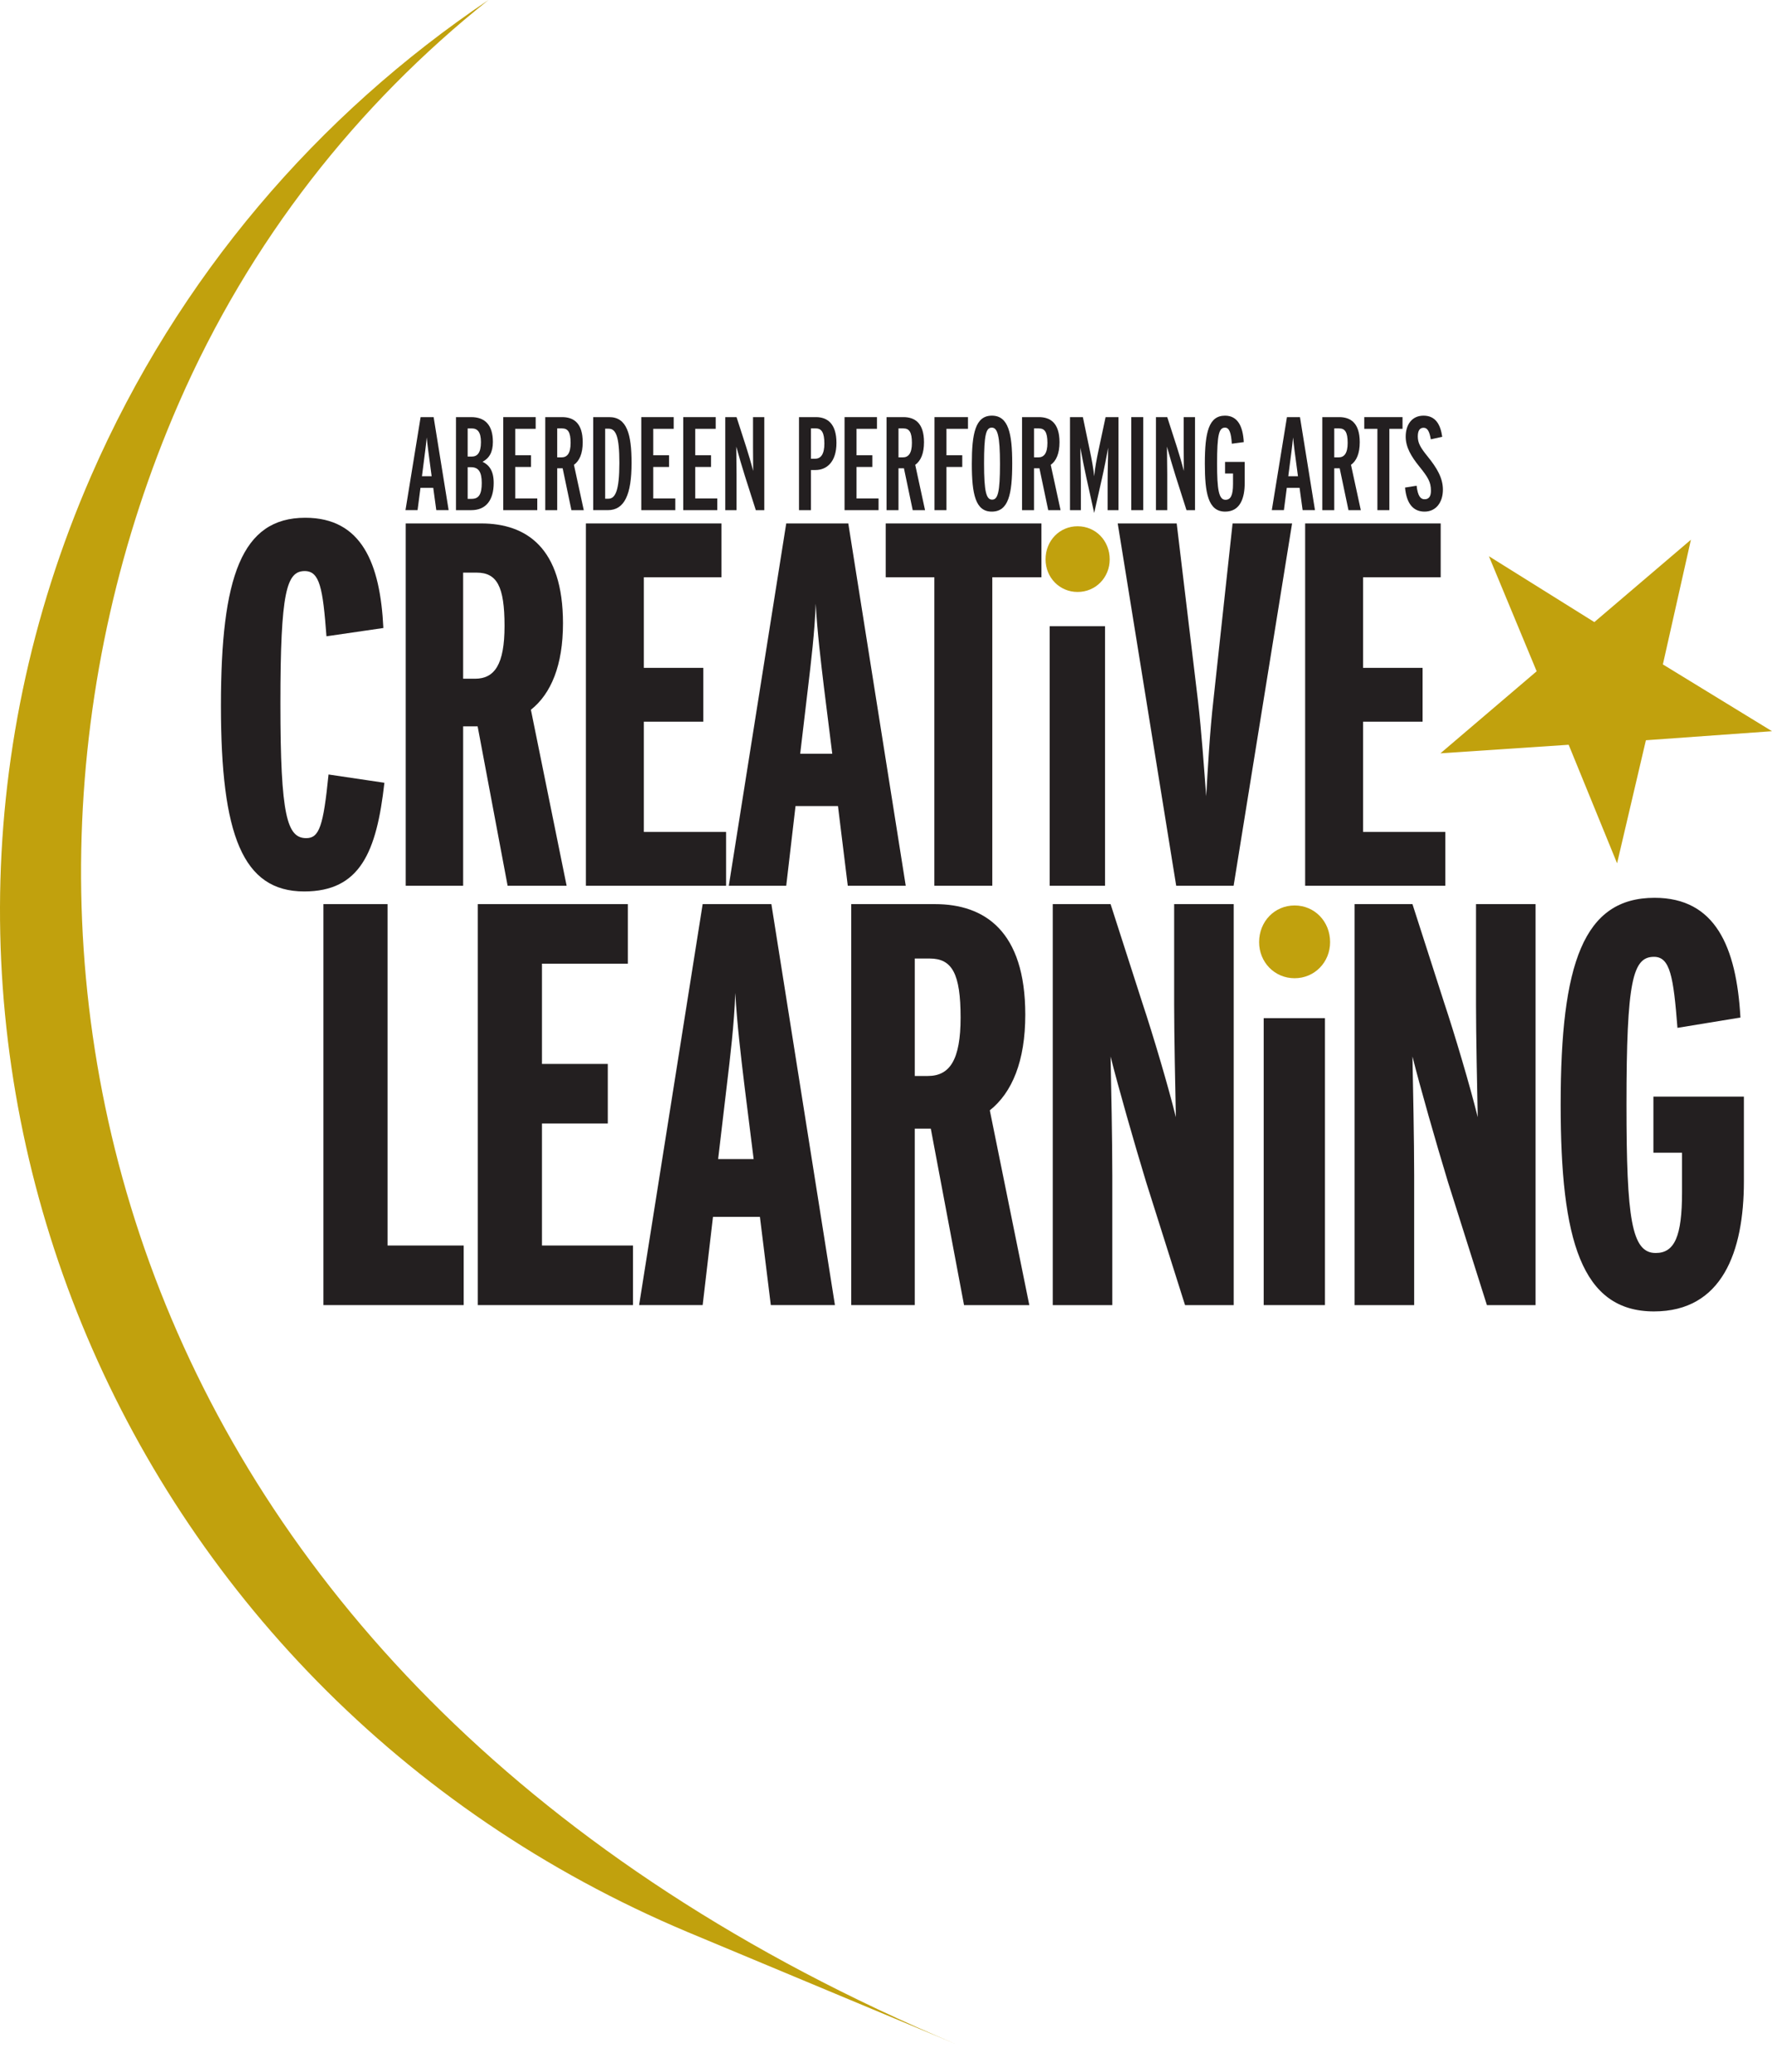
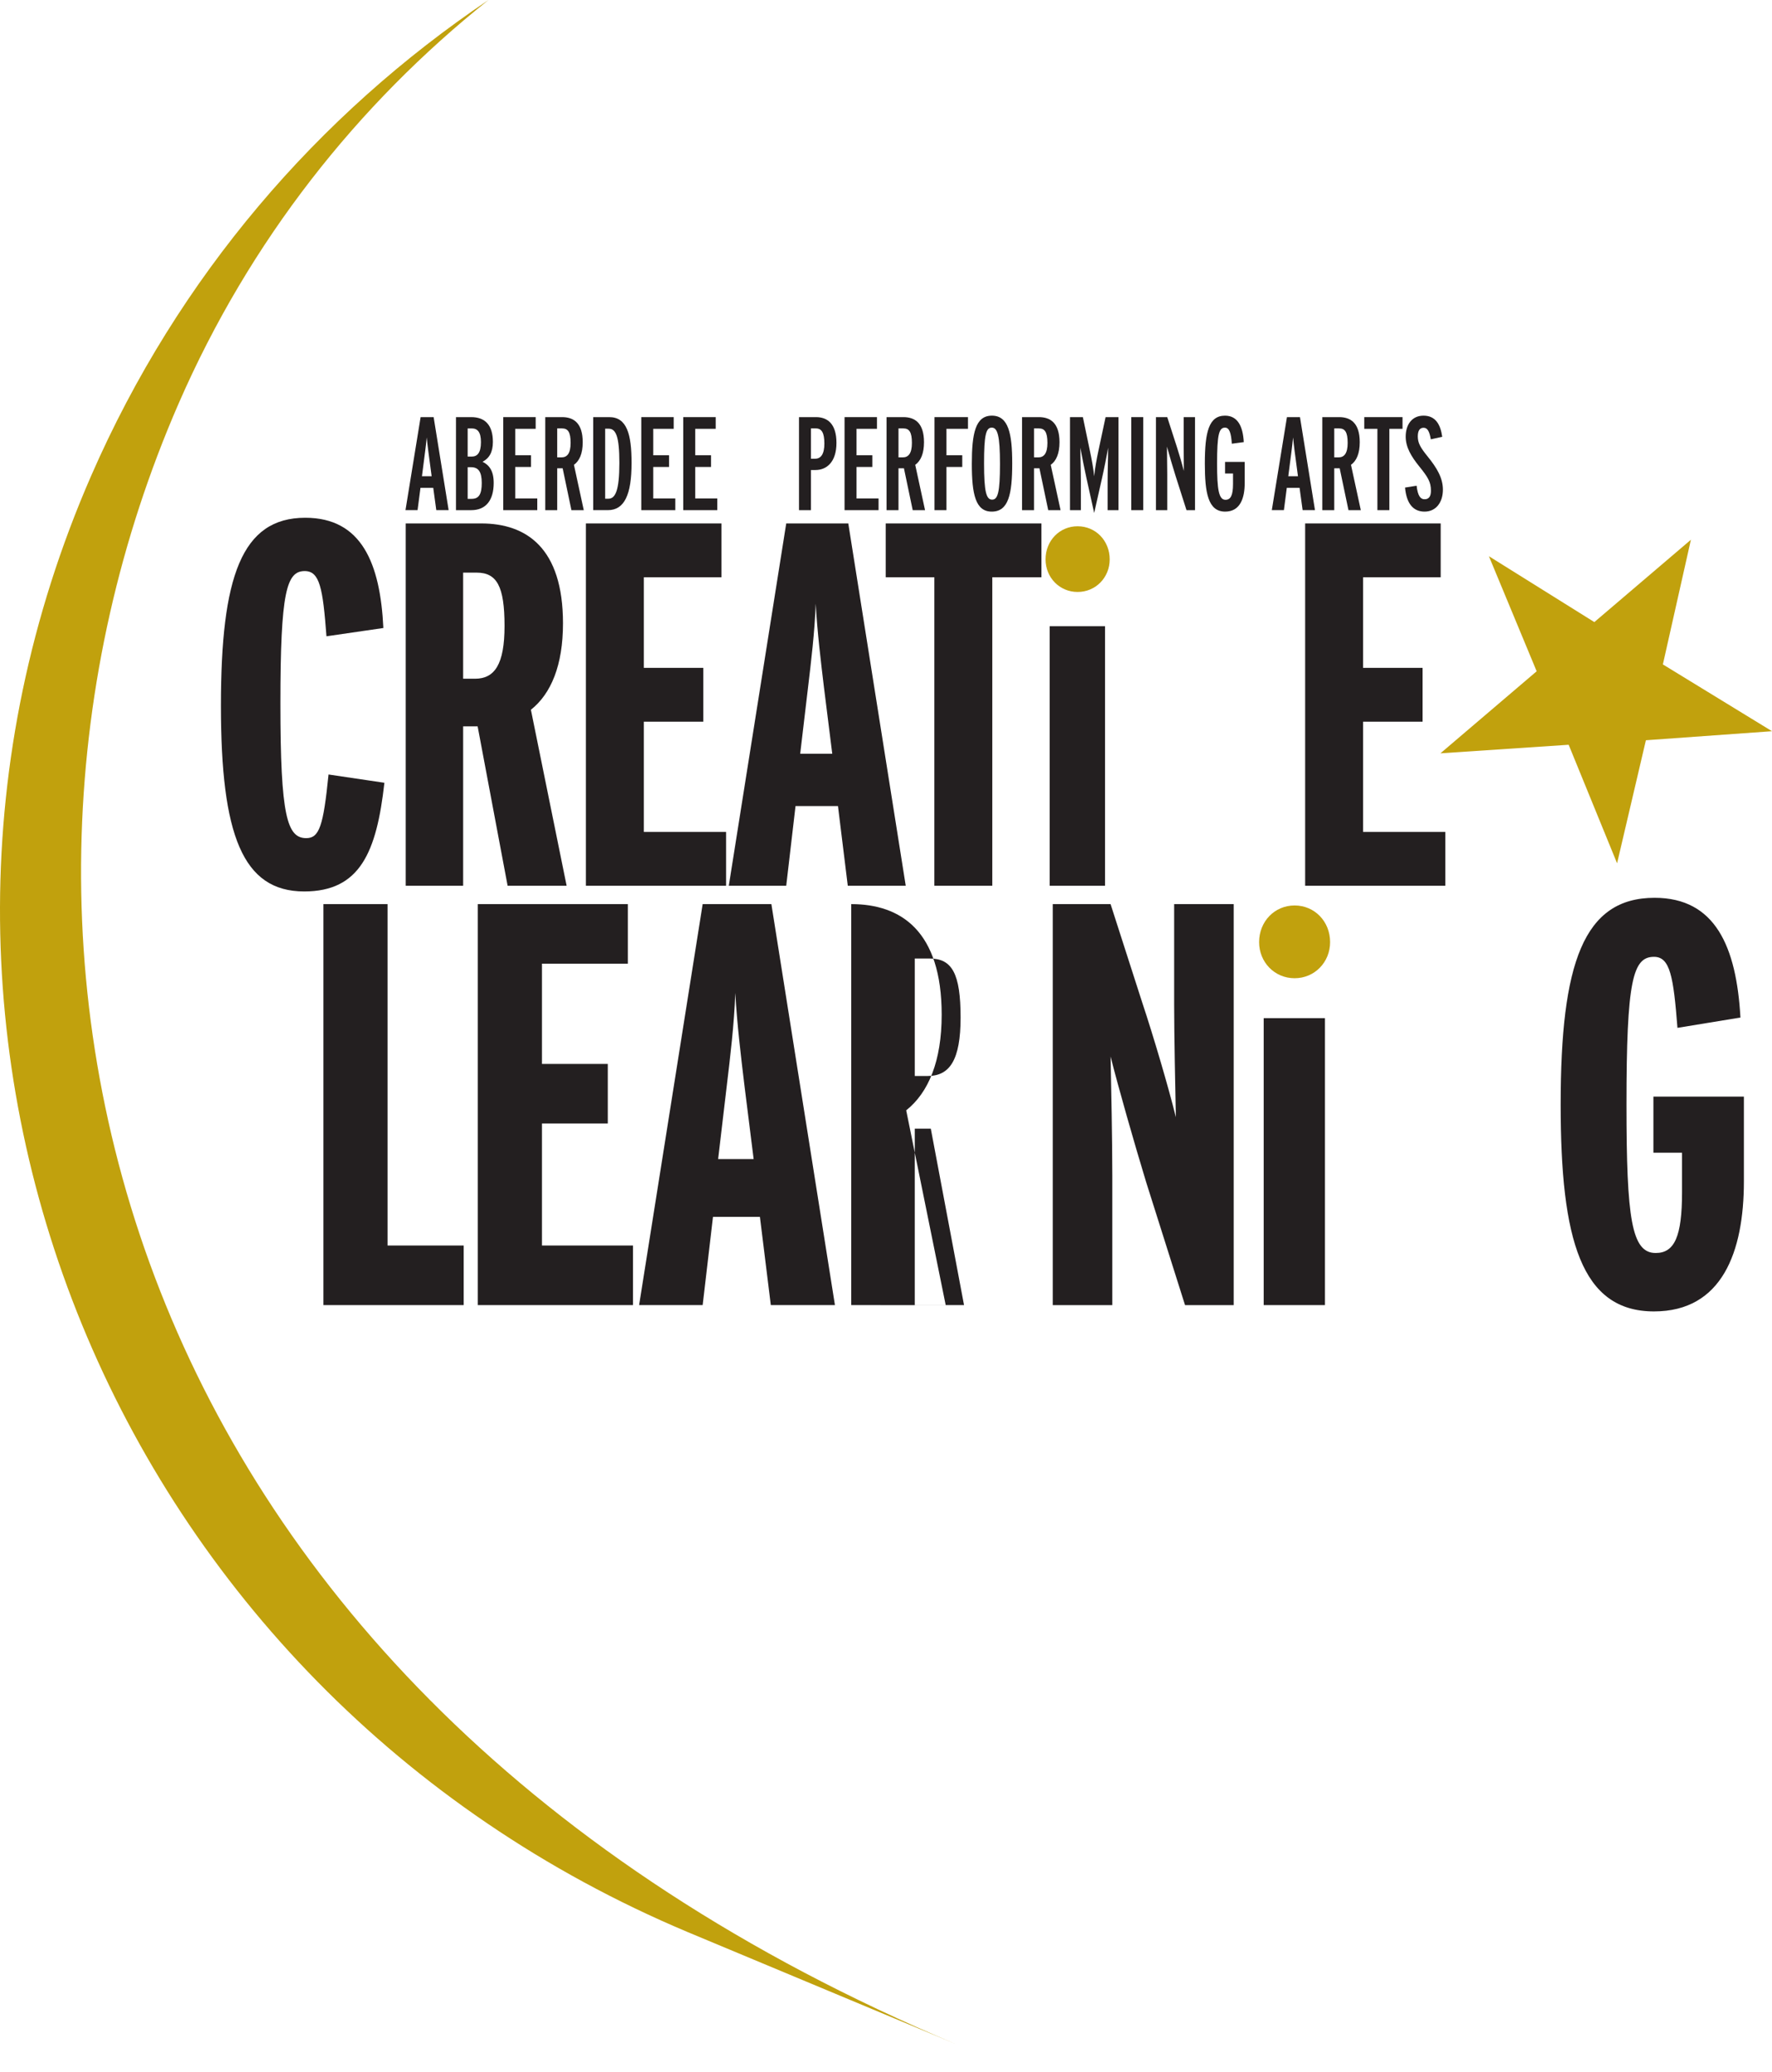
<svg xmlns="http://www.w3.org/2000/svg" version="1.1" id="Layer_1" x="0px" y="0px" width="324.837px" height="379.687px" viewBox="-345.377 -32.658 324.837 379.687" enable-background="new -345.377 -32.658 324.837 379.687" xml:space="preserve">
  <g>
    <polyline fill="#C1A10D" points="-72.436,69.263 -53.108,81.333 -35.406,66.243 -40.544,89.089 -20.54,101.327 -43.656,102.984    -48.939,125.533 -57.815,103.81 -81.323,105.381 -63.682,90.346 -72.436,69.263  " />
    <path fill="#C1A10D" d="M-170.194,341.876l-49.102-20.497C-324.67,277.092-373.643,157.63-328.682,54.558   c15.975-36.616,41.658-66.225,72.851-87.216c-24.008,19.128-43.773,44.077-56.781,73.894   C-355.527,139.625-326.294,276.269-170.194,341.876" />
    <path fill="#231F20" d="M-265.397,60.82l-0.559-4.09h-2.339l-0.537,4.09h-2.213l2.775-17.046h2.386l2.75,17.046H-265.397    M-266.882,49.861c-0.097-0.801-0.195-1.557-0.267-2.363c-0.075,0.806-0.172,1.563-0.27,2.389l-0.609,4.724h1.78L-266.882,49.861z" />
    <path fill="#231F20" d="M-258.993,60.823h-2.797V43.774h2.797c2.508,0,3.971,1.435,3.971,4.552c0,1.877-0.682,2.998-1.896,3.631   c1.24,0.606,2.044,1.68,2.044,3.871C-254.874,58.971-256.265,60.823-258.993,60.823 M-258.893,45.846h-0.753v5.161h0.729   c1.026,0,1.705-0.659,1.705-2.653C-257.213,46.525-257.822,45.846-258.893,45.846z M-259.015,52.954h-0.631v5.798h0.729   c1.363,0,1.852-0.901,1.852-2.922C-257.066,53.757-257.699,52.954-259.015,52.954z" />
    <polyline fill="#231F20" points="-253.12,60.823 -253.12,43.774 -247.18,43.774 -247.18,45.918 -250.928,45.918 -250.928,50.765    -248.031,50.765 -248.031,52.909 -250.928,52.909 -250.928,58.679 -246.888,58.679 -246.888,60.823 -253.12,60.823  " />
    <path fill="#231F20" d="M-240.626,60.823l-1.607-7.672h-0.998v7.672h-2.191V43.774h3.092c2.069,0,3.776,1.049,3.776,4.603   c0,2.046-0.587,3.412-1.61,4.14l1.802,8.306H-240.626 M-242.331,45.844h-0.901v5.308h0.778c1.046,0,1.68-0.729,1.68-2.653   C-240.774,46.527-241.26,45.844-242.331,45.844z" />
    <path fill="#231F20" d="M-233.933,60.82h-2.7V43.774h2.947c3.215,0,4.088,3.115,4.088,8.4   C-229.598,58.02-230.935,60.82-233.933,60.82 M-233.808,45.894h-0.634v12.833h0.584c1.265,0,2.021-1.438,2.021-6.552   C-231.837,47.306-232.47,45.894-233.808,45.894z" />
    <polyline fill="#231F20" points="-227.819,60.823 -227.819,43.774 -221.876,43.774 -221.876,45.918 -225.627,45.918    -225.627,50.765 -222.73,50.765 -222.73,52.909 -225.627,52.909 -225.627,58.679 -221.584,58.679 -221.584,60.823 -227.819,60.823     " />
    <polyline fill="#231F20" points="-220.121,60.823 -220.121,43.774 -214.179,43.774 -214.179,45.918 -217.93,45.918 -217.93,50.765    -215.03,50.765 -215.03,52.909 -217.93,52.909 -217.93,58.679 -213.89,58.679 -213.89,60.823 -220.121,60.823  " />
-     <path fill="#231F20" d="M-206.824,60.823l-2.022-6.334c-0.461-1.46-1.193-3.943-1.557-5.306c0,1.337,0.047,3.823,0.047,5.063v6.577   h-2.069V43.774h2.069l1.777,5.503c0.317,0.977,0.926,2.998,1.268,4.36c0-1.218-0.025-3.434-0.025-4.332v-5.531h2.069v17.049   H-206.824" />
    <path fill="#231F20" d="M-195.89,53.468h-0.826v7.355h-2.191V43.774h3.117c2.069,0,3.751,1.193,3.751,4.725   C-192.039,51.98-193.819,53.468-195.89,53.468 M-195.815,45.844h-0.901v5.553h0.779c1.048,0,1.68-0.851,1.68-2.775   C-194.258,46.647-194.745,45.844-195.815,45.844z" />
    <polyline fill="#231F20" points="-190.557,60.823 -190.557,43.774 -184.615,43.774 -184.615,45.918 -188.363,45.918    -188.363,50.765 -185.466,50.765 -185.466,52.909 -188.363,52.909 -188.363,58.679 -184.323,58.679 -184.323,60.823    -190.557,60.823  " />
    <path fill="#231F20" d="M-178.063,60.823l-1.607-7.672h-0.999v7.672h-2.191V43.774h3.092c2.069,0,3.776,1.049,3.776,4.603   c0,2.046-0.586,3.412-1.61,4.14l1.802,8.306H-178.063 M-179.768,45.844h-0.901v5.308h0.779c1.048,0,1.68-0.729,1.68-2.653   C-178.211,46.527-178.698,45.844-179.768,45.844z" />
    <polyline fill="#231F20" points="-171.876,45.918 -171.876,50.765 -168.979,50.765 -168.979,52.909 -171.876,52.909    -171.876,60.823 -174.071,60.823 -174.071,43.774 -167.93,43.774 -167.93,45.918 -171.876,45.918  " />
    <path fill="#231F20" d="M-163.571,61.09c-2.973,0-3.654-3.167-3.654-8.742c0-5.601,0.656-8.84,3.679-8.84   c3.042,0,3.724,3.287,3.724,8.74C-159.822,57.854-160.478,61.09-163.571,61.09 M-163.571,45.699c-1.07,0-1.413,1.388-1.413,6.526   c0,5.261,0.412,6.671,1.485,6.671c1.046,0,1.435-1.385,1.435-6.526C-162.063,47.111-162.525,45.699-163.571,45.699z" />
    <path fill="#231F20" d="M-153.221,60.823l-1.61-7.672h-0.996v7.672h-2.194V43.774h3.092c2.071,0,3.776,1.049,3.776,4.603   c0,2.046-0.586,3.412-1.607,4.14l1.802,8.306H-153.221 M-154.928,45.844h-0.898v5.308h0.776c1.048,0,1.683-0.729,1.683-2.653   C-153.368,46.527-153.858,45.844-154.928,45.844z" />
    <path fill="#231F20" d="M-142.334,60.823v-5.211c0-2.167,0.094-4.288,0.094-6.237c-0.219,1.315-0.775,4.093-1.143,5.7l-1.413,6.26   l-1.388-6.26c-0.342-1.507-0.926-4.455-1.146-5.7c0,1.732,0.097,4.166,0.097,6.237v5.211h-1.997V43.774h2.361l1.315,6.307   c0.27,1.268,0.634,3.167,0.756,4.53c0.122-1.362,0.486-3.312,0.753-4.552l1.34-6.285h2.361v17.049H-142.334" />
    <rect x="-137.999" y="43.774" fill="#231F20" width="2.194" height="17.049" />
    <path fill="#231F20" d="M-127.872,60.823l-2.021-6.334c-0.459-1.46-1.193-3.943-1.558-5.306c0,1.337,0.05,3.823,0.05,5.063v6.577   h-2.072V43.774h2.072l1.777,5.503c0.314,0.977,0.923,2.998,1.265,4.36c0-1.218-0.025-3.434-0.025-4.332v-5.531h2.072v17.049   H-127.872" />
    <path fill="#231F20" d="M-120.784,61.09c-3.14,0-3.726-3.459-3.726-8.79c0-5.798,0.731-8.792,3.704-8.792   c2.339,0,3.287,1.999,3.432,4.847l-2.191,0.292c-0.122-1.924-0.437-2.948-1.24-2.948c-1.098,0-1.462,1.193-1.462,6.602   c0,4.747,0.314,6.624,1.535,6.624c0.951,0,1.388-0.804,1.388-2.9V54.1h-1.46v-2.12h3.601v3.898   C-117.205,58.532-117.981,61.09-120.784,61.09" />
    <path fill="#231F20" d="M-106.583,60.82l-0.562-4.09h-2.338l-0.534,4.09h-2.216l2.775-17.046h2.389l2.75,17.046H-106.583    M-108.071,49.861c-0.095-0.801-0.192-1.557-0.267-2.363c-0.075,0.806-0.169,1.563-0.267,2.389l-0.609,4.724h1.777L-108.071,49.861   z" />
    <path fill="#231F20" d="M-98.18,60.823l-1.61-7.672h-0.996v7.672h-2.194V43.774h3.092c2.071,0,3.776,1.049,3.776,4.603   c0,2.046-0.586,3.412-1.607,4.14l1.802,8.306H-98.18 M-99.887,45.844h-0.898v5.308h0.776c1.048,0,1.68-0.729,1.68-2.653   C-98.33,46.527-98.814,45.844-99.887,45.844z" />
    <polyline fill="#231F20" points="-90.683,45.918 -90.683,60.823 -92.877,60.823 -92.877,45.918 -95.285,45.918 -95.285,43.774    -88.272,43.774 -88.272,45.918 -90.683,45.918  " />
    <path fill="#231F20" d="M-84.232,61.09c-2.094,0-3.312-1.487-3.579-4.407l2.119-0.342c0.22,1.902,0.729,2.486,1.46,2.486   c0.781,0,1.17-0.512,1.17-1.56c0-1.607-0.537-2.483-2.219-4.555c-1.363-1.705-2.411-3.406-2.411-5.358   c0-2.141,1.096-3.846,3.268-3.846c2.213,0,3.114,1.632,3.431,3.871l-2.094,0.464c-0.245-1.438-0.609-2.119-1.315-2.119   c-0.681,0-1.07,0.49-1.07,1.583c0,1.196,0.461,2.021,1.802,3.679c1.68,2.069,2.8,3.921,2.8,6.087   C-80.87,59.36-82.113,61.09-84.232,61.09" />
    <path fill="#231F20" d="M-289.611,130.69c-11.287,0-15.266-10.341-15.266-34.046c0-23.614,3.79-34.428,15.458-34.428   c10.336,0,13.75,8.348,14.318,20.202l-10.43,1.518c-0.665-8.823-1.235-11.951-3.985-11.951c-3.317,0-4.458,3.698-4.458,24.278   c0,20.675,1.235,24.657,4.741,24.657c2.372,0,3.131-2.18,4.079-11.662l10.241,1.518   C-276.333,123.483-279.367,130.69-289.611,130.69" />
    <path fill="#231F20" d="M-252.322,129.648l-5.497-29.212h-2.656v29.212h-10.528v-66.39h13.848c8.25,0,14.982,4.458,14.982,18.303   c0,7.683-2.18,12.899-5.881,15.839l6.548,32.248H-252.322 M-258.009,72.269h-2.466v19.442h2.18c3.606,0,5.408-2.653,5.408-9.671   C-252.886,74.735-254.31,72.269-258.009,72.269z" />
    <polyline fill="#231F20" points="-237.973,129.648 -237.973,63.259 -213.125,63.259 -213.125,73.122 -227.351,73.122    -227.351,89.72 -216.446,89.72 -216.446,99.583 -227.351,99.583 -227.351,119.785 -212.272,119.785 -212.272,129.648    -237.973,129.648  " />
    <path fill="#231F20" d="M-189.965,129.645l-1.799-14.604h-7.78l-1.705,14.604h-10.528l10.528-66.386h11.378l10.531,66.386H-189.965    M-194.328,93.324c-0.567-4.741-1.231-10.149-1.515-15.366c-0.189,5.217-0.856,10.717-1.421,15.458l-1.424,12.046h5.878   L-194.328,93.324z" />
    <polyline fill="#231F20" points="-163.476,73.122 -163.476,129.648 -174.095,129.648 -174.095,73.122 -183.01,73.122    -183.01,63.259 -154.467,63.259 -154.467,73.122 -163.476,73.122  " />
    <path fill="#C1A10D" d="M-147.832,75.813c-3.32,0-5.878-2.652-5.878-5.973c0-3.415,2.558-6.067,5.878-6.067   c3.317,0,5.881,2.653,5.881,6.067C-141.95,73.161-144.514,75.813-147.832,75.813" />
    <polygon fill="#231F20" points="-152.954,129.648 -152.954,82.09 -142.807,82.09 -142.807,129.649 -152.954,129.649  " />
-     <path fill="#231F20" d="M-119.235,129.648h-10.525l-10.72-66.39h10.812l3.89,32.437c0.665,5.692,1.137,12.613,1.518,17.543   c0.284-4.93,0.662-11.852,1.327-17.638l3.509-32.342h10.909L-119.235,129.648" />
    <polyline fill="#231F20" points="-106.121,129.648 -106.121,63.259 -81.276,63.259 -81.276,73.122 -95.499,73.122 -95.499,89.72    -84.596,89.72 -84.596,99.583 -95.499,99.583 -95.499,119.785 -80.422,119.785 -80.422,129.648 -106.121,129.648  " />
    <polyline fill="#231F20" points="-286.091,206.485 -286.091,133.01 -274.334,133.01 -274.334,195.569 -260.372,195.569    -260.372,206.485 -286.091,206.485  " />
    <polyline fill="#231F20" points="-257.786,206.485 -257.786,133.01 -230.285,133.01 -230.285,143.927 -246.026,143.927    -246.026,162.296 -233.958,162.296 -233.958,173.213 -246.026,173.213 -246.026,195.569 -229.34,195.569 -229.34,206.485    -257.786,206.485  " />
    <path fill="#231F20" d="M-204.074,206.485l-1.997-16.164h-8.604l-1.891,16.164h-11.651l11.651-73.477h12.596l11.651,73.477   H-204.074 M-208.904,166.286c-0.628-5.25-1.363-11.233-1.68-17.007c-0.206,5.773-0.945,11.859-1.574,17.109l-1.574,13.334h6.509   L-208.904,166.286z" />
-     <path fill="#231F20" d="M-168.654,206.485l-6.092-32.327h-2.937v32.327h-11.651V133.01h15.327c9.132,0,16.582,4.934,16.582,20.26   c0,8.504-2.411,14.276-6.504,17.529l7.241,35.688h-11.966 M-174.952,142.981h-2.73v21.52h2.414c3.99,0,5.984-2.938,5.984-10.708   C-169.285,145.709-170.862,142.981-174.952,142.981z" />
+     <path fill="#231F20" d="M-168.654,206.485l-6.092-32.327h-2.937v32.327h-11.651V133.01c9.132,0,16.582,4.934,16.582,20.26   c0,8.504-2.411,14.276-6.504,17.529l7.241,35.688h-11.966 M-174.952,142.981h-2.73v21.52h2.414c3.99,0,5.984-2.938,5.984-10.708   C-169.285,145.709-170.862,142.981-174.952,142.981z" />
    <path fill="#231F20" d="M-128.142,206.485l-7.138-22.566c-2.205-7.241-5.142-17.53-6.51-22.988   c0.108,5.355,0.317,15.327,0.317,21.837v23.719h-10.917V133.01h10.6l5.775,17.949c1.997,5.984,4.83,15.536,6.193,21.098   c-0.106-5.036-0.314-15.113-0.314-20.572V133.01h10.917v73.478h-8.923" />
    <path fill="#C1A10D" d="M-108.054,146.591c-3.676,0-6.507-2.942-6.507-6.615c0-3.779,2.831-6.718,6.507-6.718   c3.673,0,6.507,2.938,6.507,6.718C-101.547,143.648-104.381,146.591-108.054,146.591" />
    <rect x="-113.721" y="153.904" fill="#231F20" width="11.231" height="52.582" />
-     <path fill="#231F20" d="M-72.803,206.485l-7.141-22.566c-2.202-7.241-5.141-17.53-6.507-22.988   c0.103,5.355,0.314,15.327,0.314,21.837v23.719h-10.917V133.01h10.603l5.773,17.949c1.994,5.984,4.83,15.536,6.192,21.098   c-0.103-5.036-0.314-15.113-0.314-20.572V133.01h10.917v73.478h-8.92" />
    <path fill="#231F20" d="M-42.174,207.644c-13.333,0-17.109-13.119-17.109-37.893c0-25.93,4.196-37.897,17.215-37.897   c11.123,0,15.007,8.926,15.742,21.939l-11.546,1.891c-0.734-9.446-1.362-13.014-4.302-13.014c-3.884,0-5.041,4.302-5.041,27.081   c0,20.994,0.945,27.188,5.355,27.188c3.465,0,4.827-3.047,4.827-11.128v-7.243h-5.247V168.28h16.587v15.536   C-25.693,196.728-29.686,207.644-42.174,207.644" />
  </g>
</svg>